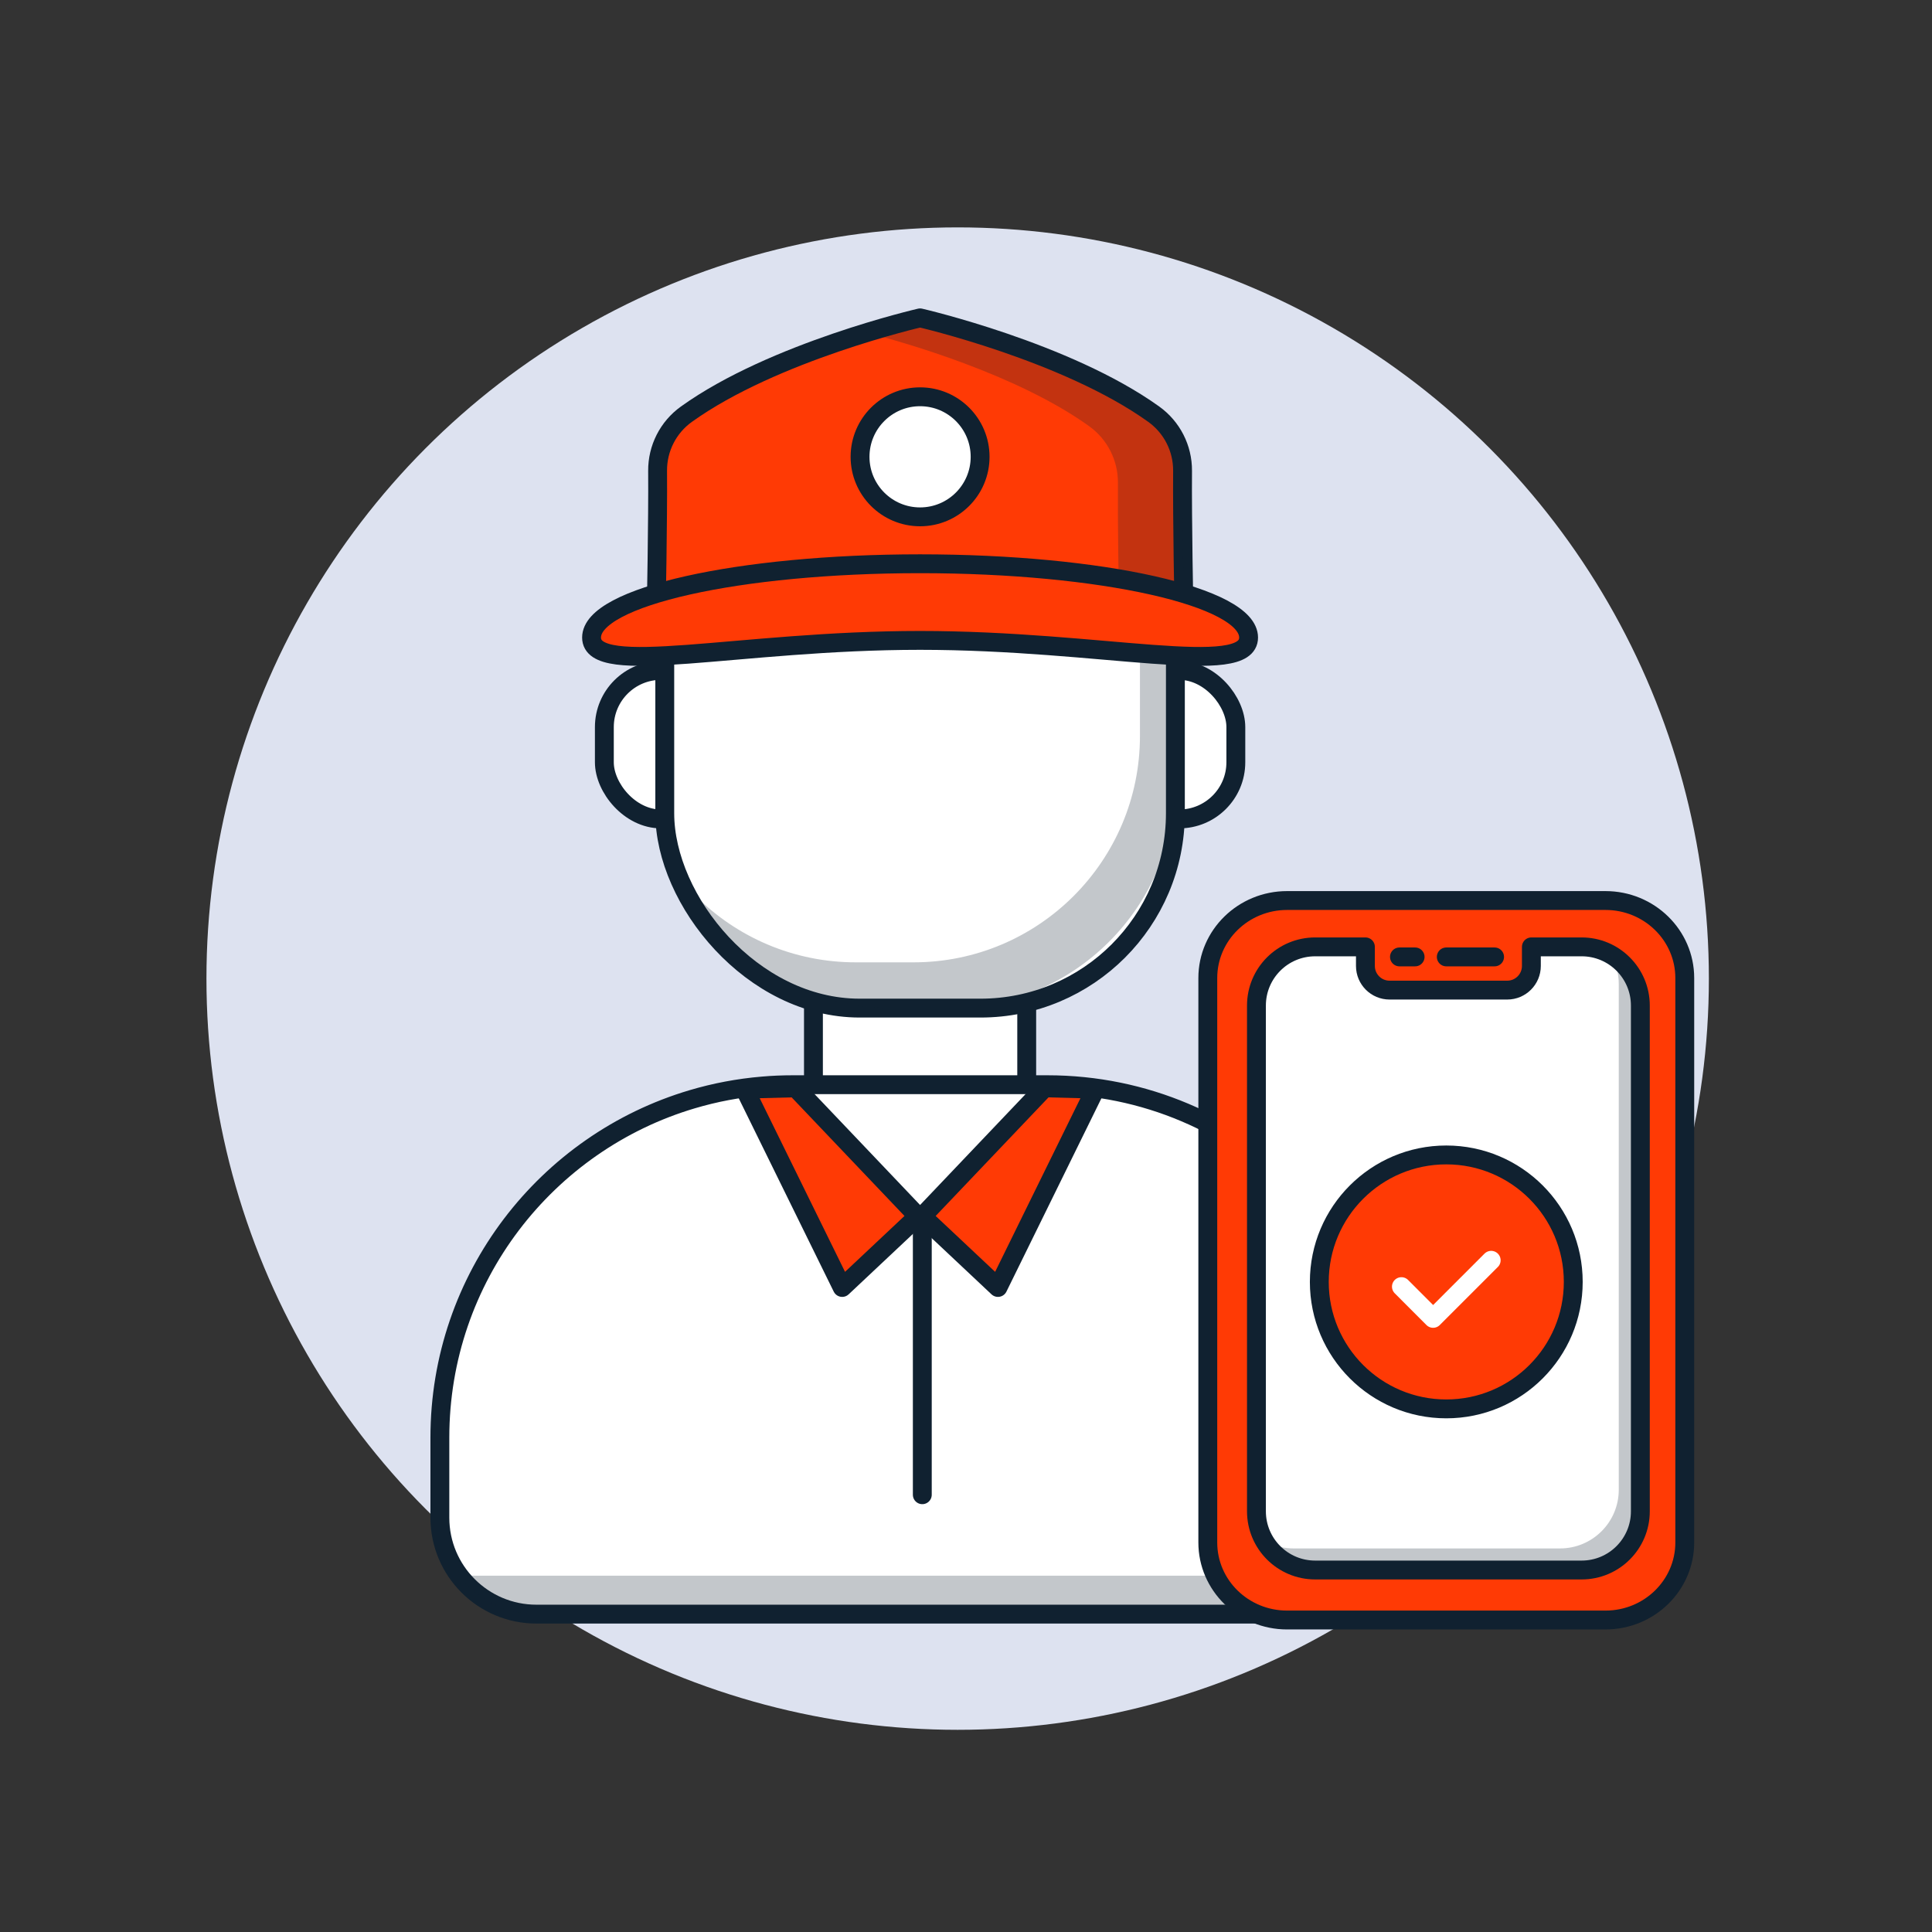
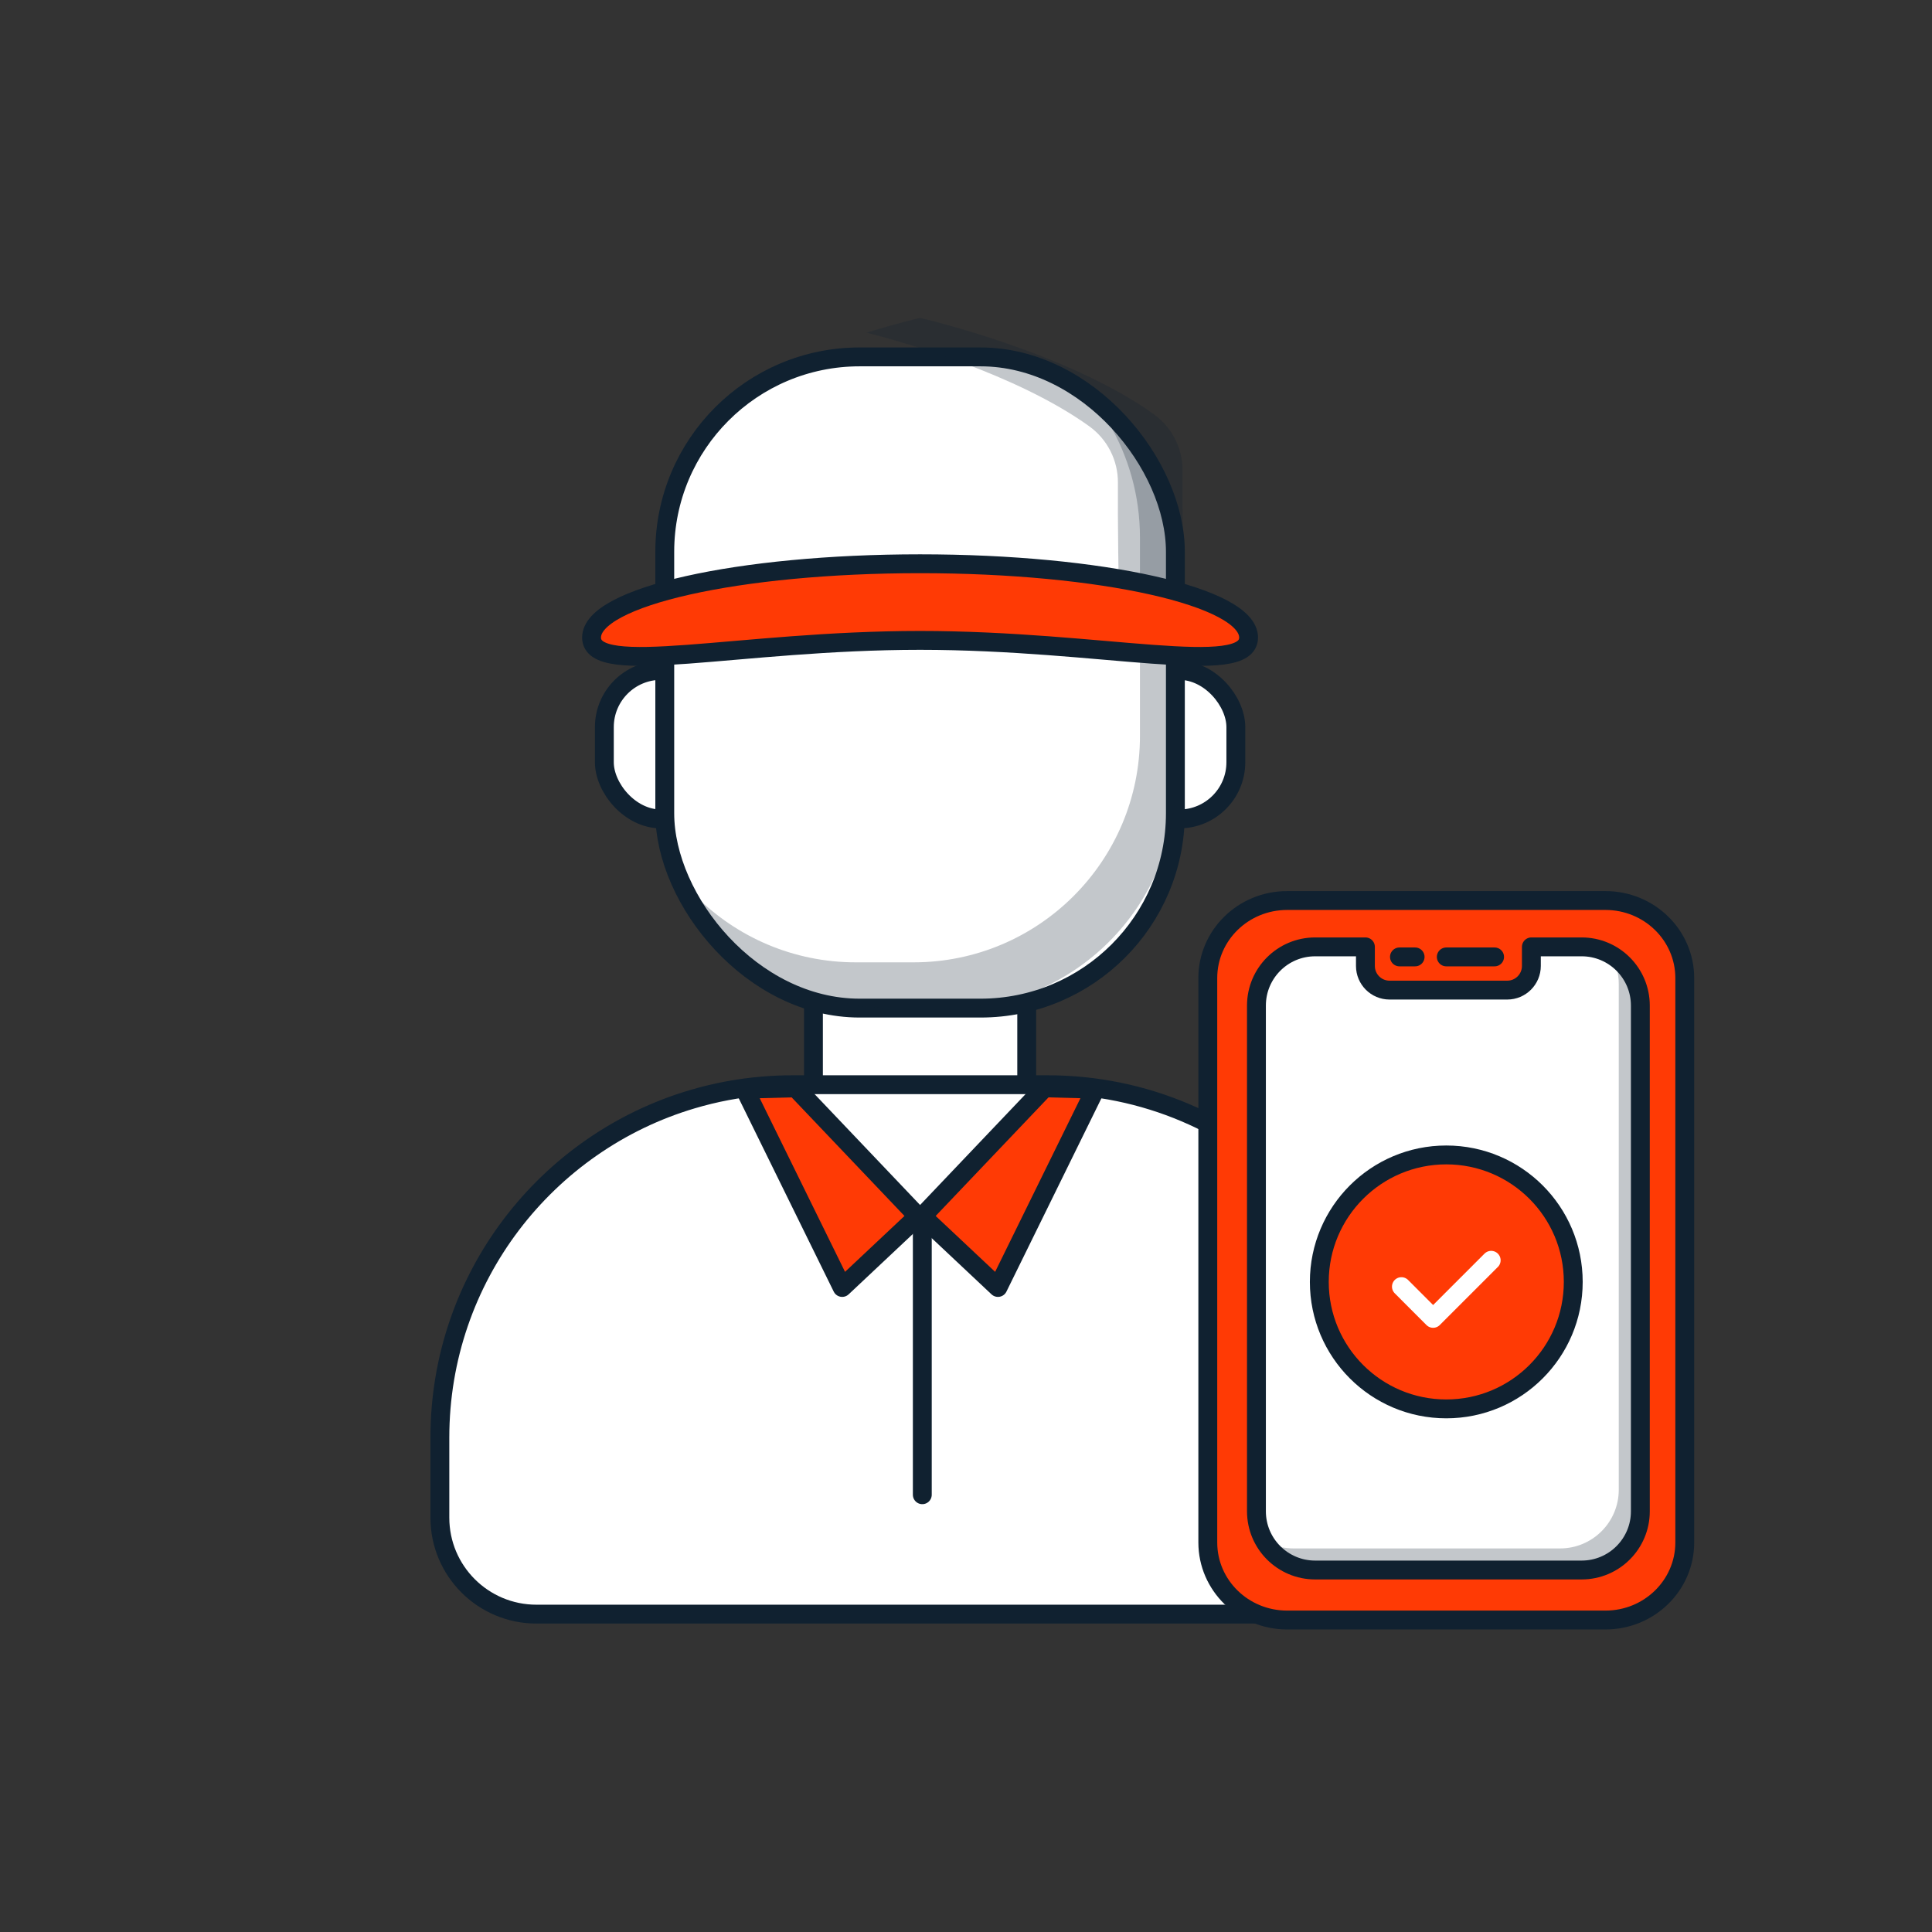
<svg xmlns="http://www.w3.org/2000/svg" id="Layer_1" viewBox="0 0 512 512">
  <rect x="0" y="0" width="512" height="512" fill="#333333" stroke="none" />
  <defs>
    <style>.cls-1{stroke:#fff;}.cls-1,.cls-2{fill:#ff3a05;}.cls-1,.cls-2,.cls-3{stroke-linecap:round;stroke-linejoin:round;stroke-width:5px;}.cls-2,.cls-3{stroke:#102130;}.cls-4{fill:#dde2f0;}.cls-5,.cls-6{fill:#102130;}.cls-5,.cls-7{opacity:.25;}.cls-3{fill:#fff;}</style>
  </defs>
-   <circle class="cls-4" cx="253.79" cy="259.34" r="199.08" />
  <g>
    <g>
      <rect class="cls-3" x="215.57" y="226.36" width="56.52" height="95.14" rx="28.26" ry="28.26" />
      <path class="cls-3" d="M371.09,380.97v21.22c0,14.13-11.45,25.57-25.57,25.57H142.15c-14.13,0-25.58-11.44-25.58-25.57v-21.22c0-42.39,28.21-78.2,66.88-89.66,5.99-1.78,12.22-2.97,18.65-3.51,2.63-.23,5.29-.34,7.98-.34h67.5c51.64,0,93.51,41.87,93.51,93.51Z" />
-       <path class="cls-5" d="M319.68,297.45c21.62,17.13,35.5,43.61,35.5,73.34v21.22c0,14.13-11.45,25.57-25.57,25.57H126.24c-1.66,0-3.28-.16-4.85-.47,4.64,6.44,12.21,10.64,20.76,10.64h203.38c14.12,0,25.57-11.44,25.57-25.57v-21.22c0-36.5-20.92-68.11-51.41-83.52Z" />
    </g>
    <rect class="cls-3" x="160.16" y="177.67" width="167.35" height="39.36" rx="15.02" ry="15.02" />
    <rect class="cls-3" x="176.17" y="94.58" width="135.32" height="172.58" rx="51.65" ry="51.65" />
-     <path class="cls-5" d="M293.82,112.06c5.25,8.92,8.28,19.3,8.28,30.4v52.56c0,33.14-26.87,60.01-60.01,60.01h-15.3c-16.52,0-31.49-6.68-42.34-17.49,10.43,17.71,29.69,29.61,51.73,29.61h15.3c33.14,0,60.01-26.87,60.01-60.01v-52.56c0-16.62-6.76-31.66-17.67-42.52Z" />
+     <path class="cls-5" d="M293.82,112.06c5.25,8.92,8.28,19.3,8.28,30.4v52.56c0,33.14-26.87,60.01-60.01,60.01h-15.3c-16.52,0-31.49-6.68-42.34-17.49,10.43,17.71,29.69,29.61,51.73,29.61h15.3c33.14,0,60.01-26.87,60.01-60.01v-52.56c0-16.62-6.76-31.66-17.67-42.52" />
    <g>
-       <path class="cls-2" d="M313.39,124.76c.04-5.94-2.8-11.52-7.63-14.99-23.12-16.6-61.93-25.53-61.93-25.53,0,0-38.81,8.93-61.93,25.53-4.83,3.46-7.67,9.05-7.63,14.99,.1,13.11-.37,37.23-.37,37.23h139.86s-.47-24.12-.37-37.23Z" />
      <path class="cls-5" d="M288.63,112.95c4.83,3.46,7.67,9.05,7.63,14.99-.08,10.2,.19,27.06,.31,34.05h17.19s-.47-24.12-.37-37.23c.04-5.94-2.8-11.52-7.63-14.99-23.12-16.6-61.93-25.53-61.93-25.53,0,0-5.78,1.33-14.18,3.91,9.46,2.43,39.68,10.94,58.99,24.8Z" />
-       <circle class="cls-3" cx="243.83" cy="121.06" r="15.91" />
    </g>
    <path class="cls-2" d="M330.89,168.95c0,10.8-38.98,.76-87.06,.76s-87.06,10.04-87.06-.76,38.98-19.55,87.06-19.55,87.06,8.75,87.06,19.55Z" />
    <g>
      <polygon class="cls-2" points="210.84 288.29 243.24 322.34 223.19 341.19 197.37 288.64 210.84 288.29" />
      <polygon class="cls-2" points="276.82 288.29 244.42 322.34 264.47 341.19 290.29 288.64 276.82 288.29" />
    </g>
    <line class="cls-2" x1="244.42" y1="322.34" x2="244.42" y2="396.12" />
  </g>
  <g>
    <g>
      <path class="cls-2" d="M425.47,429.32h-84.38c-11.6,0-21.01-9.2-21.01-20.54v-149.59c0-11.34,9.41-20.54,21.01-20.54h84.38c11.6,0,21.01,9.2,21.01,20.54v149.59c0,11.34-9.41,20.54-21.01,20.54Z" />
      <path class="cls-3" d="M419.15,250.93h-13.32v5.06c0,3.53-2.86,6.4-6.4,6.4h-31.18c-3.53,0-6.4-2.86-6.4-6.4v-5.06h-13.32c-8.6,0-15.56,6.97-15.56,15.56v134.02c0,8.6,6.97,15.56,15.56,15.56h70.62c8.6,0,15.56-6.97,15.56-15.56v-134.02c0-8.6-6.97-15.56-15.56-15.56Z" />
      <g class="cls-7">
        <path class="cls-6" d="M426.85,252.9c1.36,2.31,2.14,5,2.14,7.87v134.02c0,8.6-6.97,15.56-15.56,15.56h-70.62c-2.22,0-4.32-.47-6.23-1.3,2.7,4.6,7.7,7.7,13.43,7.7h70.62c8.6,0,15.56-6.97,15.56-15.56v-134.02c0-6.38-3.84-11.86-9.33-14.26Z" />
      </g>
      <g>
        <line class="cls-2" x1="396.08" y1="253.59" x2="383.28" y2="253.59" />
        <line class="cls-2" x1="375.02" y1="253.59" x2="370.87" y2="253.59" />
      </g>
    </g>
    <g>
      <circle class="cls-2" cx="383.28" cy="339.72" r="33.65" />
      <polyline class="cls-1" points="371.39 340.97 379.79 349.38 395.18 333.99" />
    </g>
  </g>
</svg>